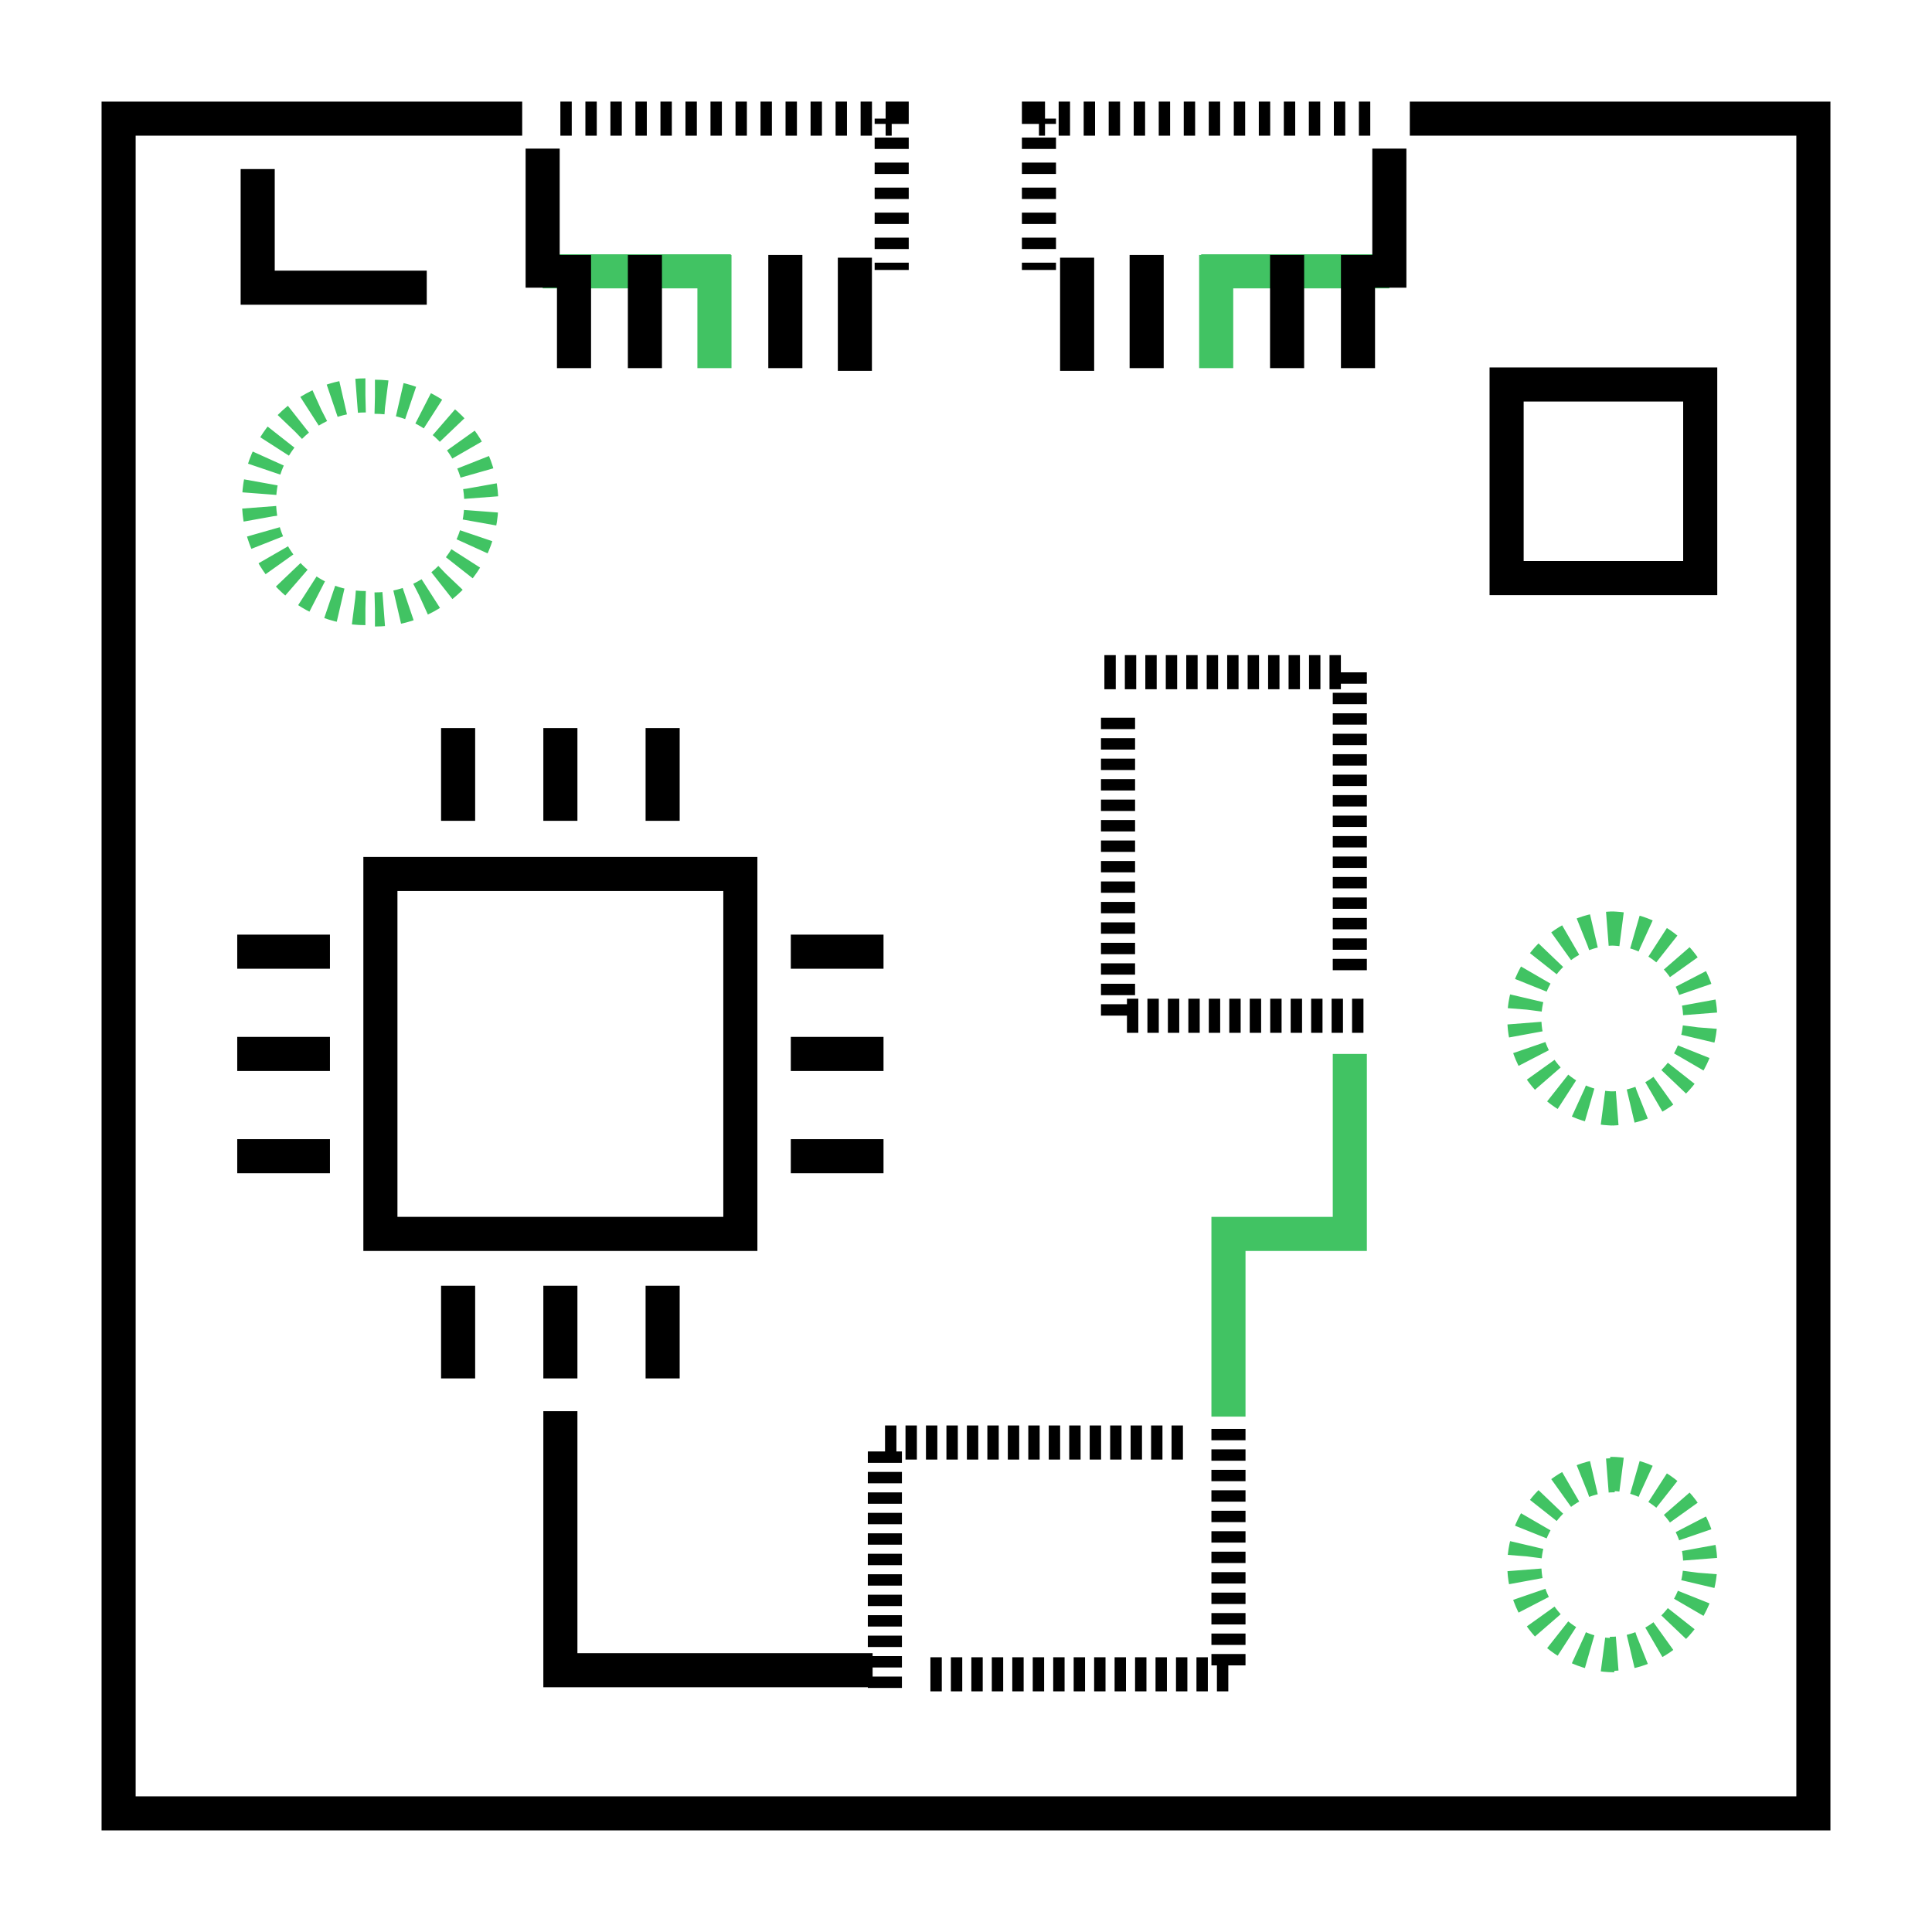
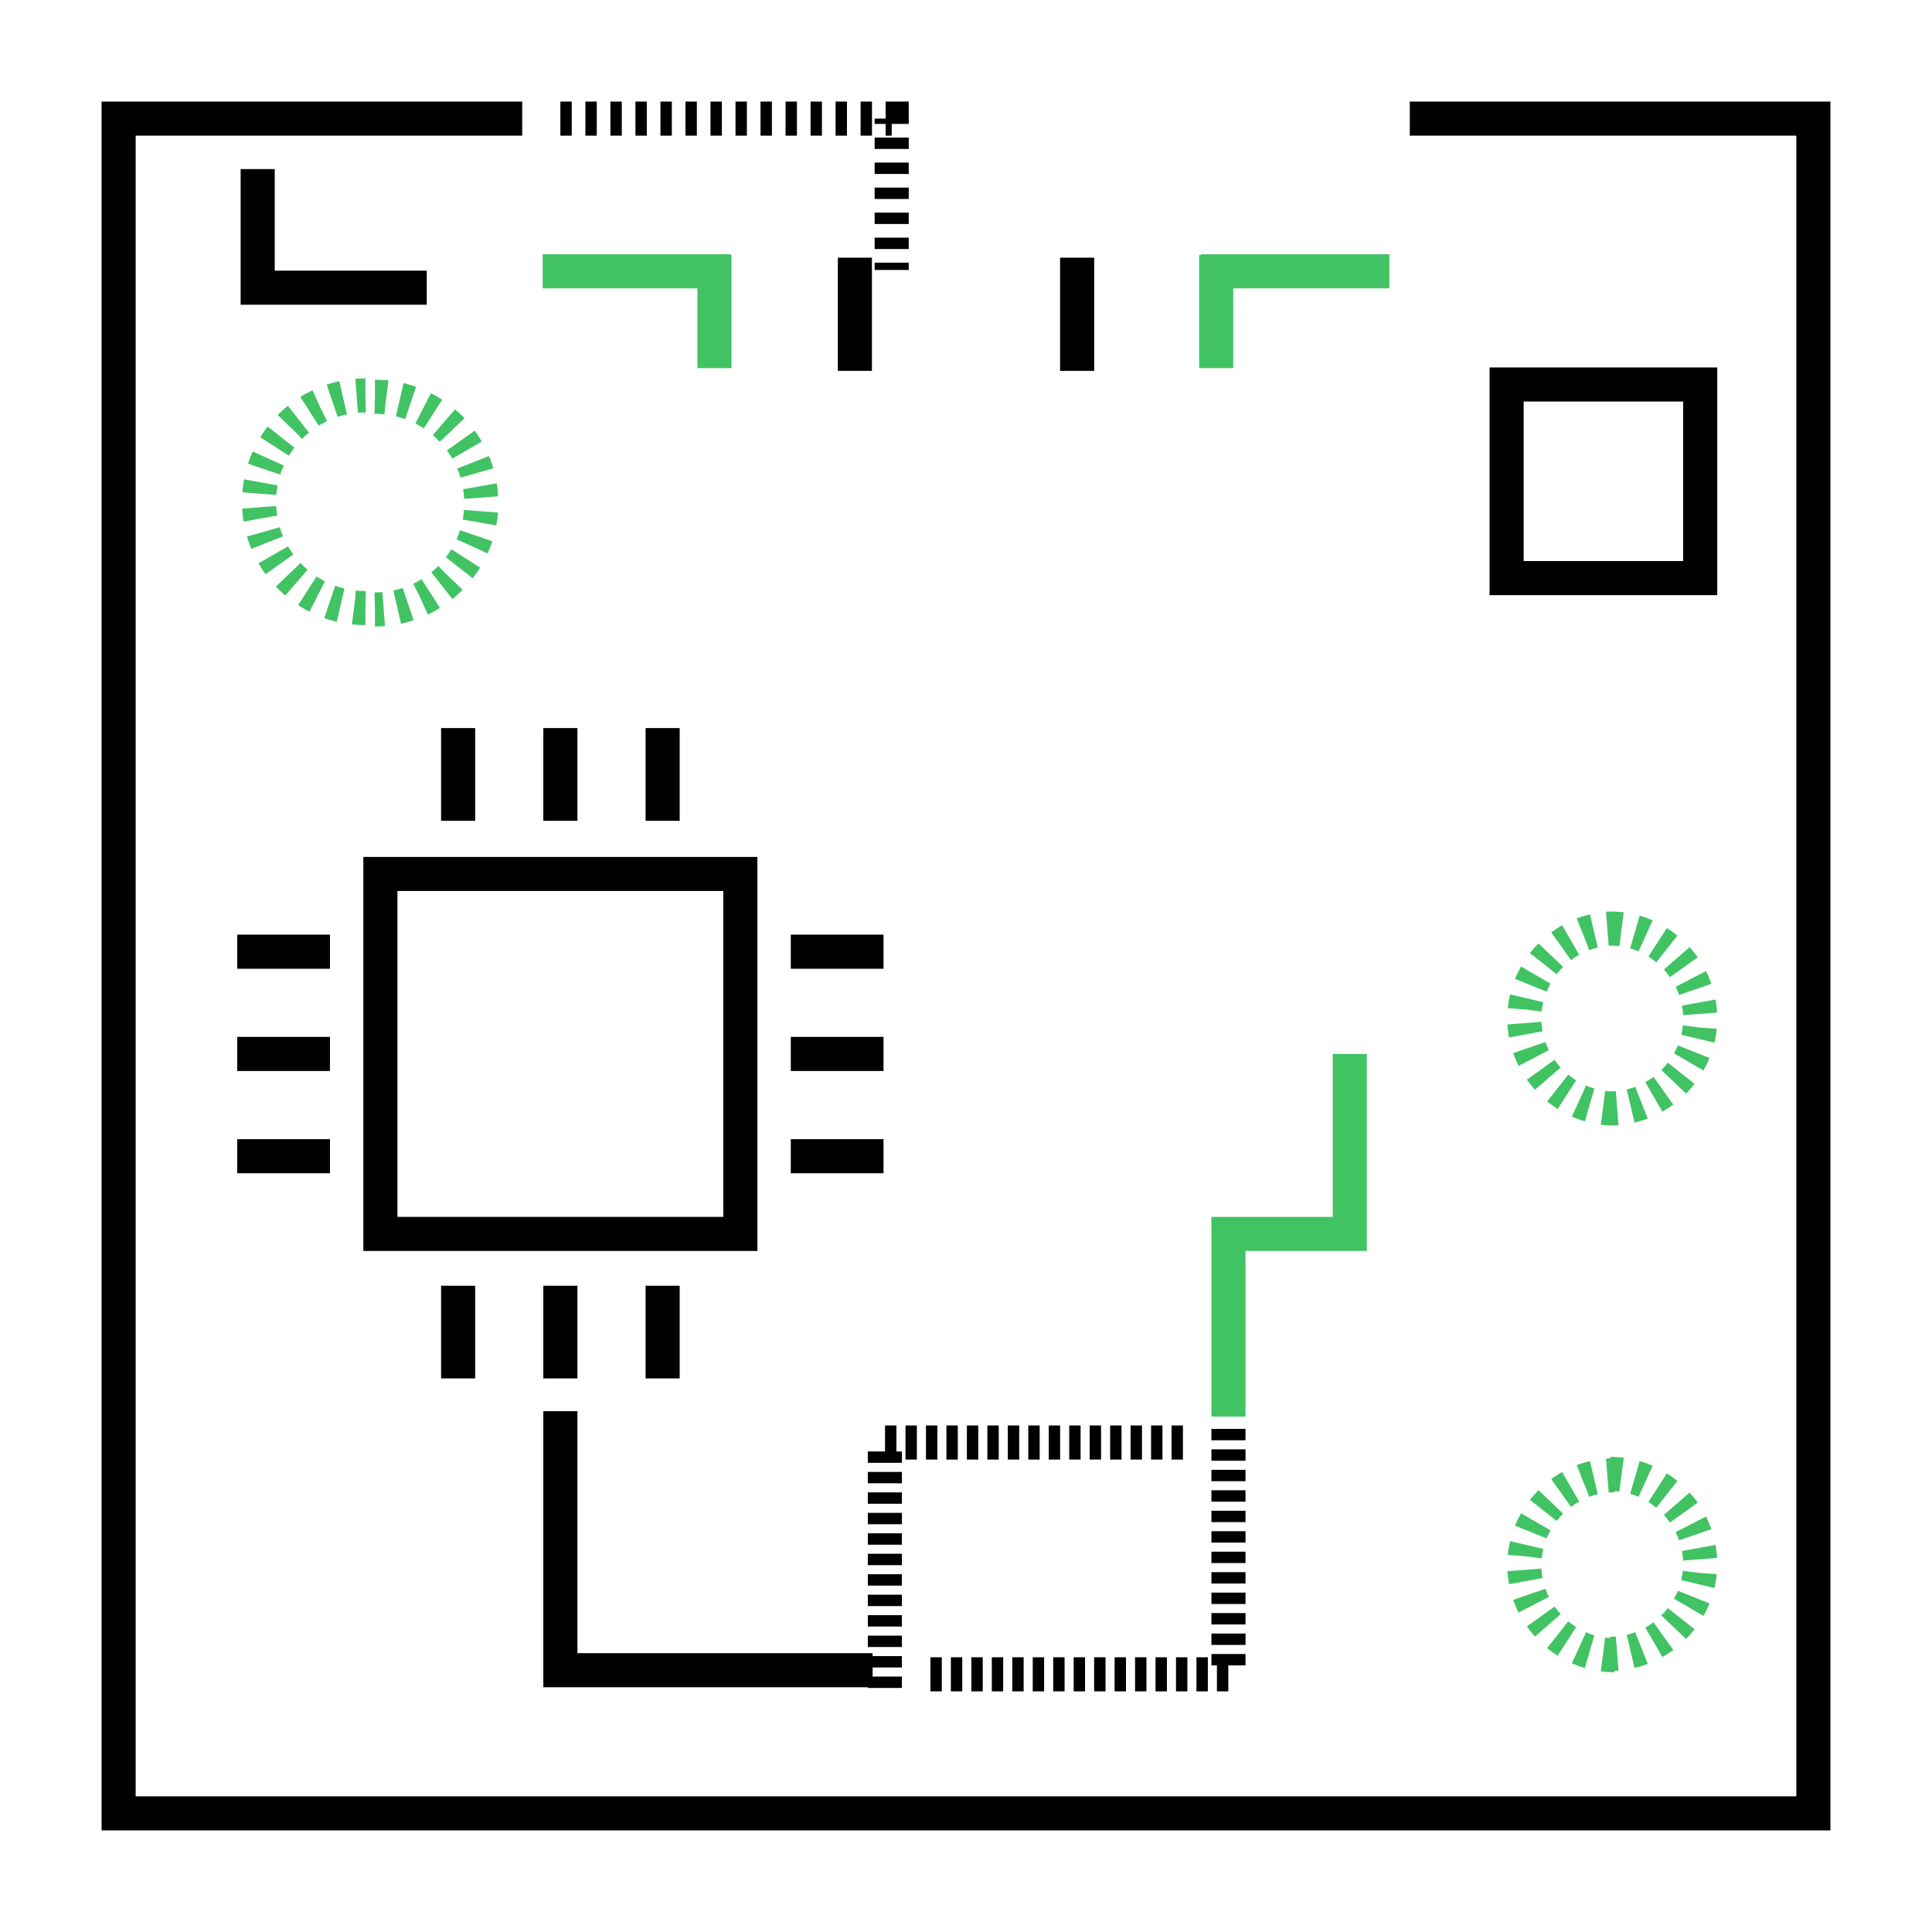
<svg xmlns="http://www.w3.org/2000/svg" version="1.1" id="Gude" x="0px" y="0px" viewBox="0 0 141.7 141.7" style="enable-background:new 0 0 141.7 141.7;" xml:space="preserve">
  <style type="text/css">
	.st0{fill:none;stroke:#000000;stroke-width:2.5;stroke-miterlimit:10;}
	.st1{fill:none;stroke:#000000;stroke-width:2.5;stroke-miterlimit:10;stroke-dasharray:0.834,0.667;}
	.st2{fill:none;stroke:#41C363;stroke-width:2.5;stroke-miterlimit:10;stroke-dasharray:0.834,1.001;}
	.st3{fill:none;stroke:#000000;stroke-width:2.5;stroke-miterlimit:10;stroke-dasharray:0.834,1.001;}
	.st4{fill:none;stroke:#41C363;stroke-width:2.5;stroke-miterlimit:10;}
</style>
  <path class="st0" d="M64.8,77.3H58 M64.8,84.8H58 M64.8,69.8H58 M27.9,64.1h26.4v26.4H27.9V64.1z M41.1,103.5v19H64 M41.1,101.1  v-6.8 M33.6,101.1v-6.8 M48.6,101.1v-6.8 M17.4,77.3h6.8 M17.4,69.8h6.8 M17.4,84.8h6.8 M41.1,53.4v6.8 M48.6,53.4v6.8 M33.6,53.4  v6.8 M103.4,8.7H133V133H8.7V8.7h29.6" />
-   <path class="st1" d="M100,74.5h-18V52.1 M81,49.3h18v22.4" />
  <g>
    <path class="st2" d="M118.1,108.1c3.6,0,6.6,3,6.6,6.6c0,3.6-3,6.6-6.6,6.6 M118.4,121.4c-3.6,0-6.6-3-6.6-6.6c0-3.6,3-6.6,6.6-6.6    M118.1,68.1c3.6,0,6.6,3,6.6,6.6c0,3.6-3,6.6-6.6,6.6 M118.4,81.3c-3.6,0-6.6-3-6.6-6.6c0-3.6,3-6.6,6.6-6.6 M27.5,29.1   c4.3,0,7.8,3.5,7.8,7.8c0,4.3-3.5,7.8-7.8,7.8 M26.8,44.6c-4.3,0-7.8-3.5-7.8-7.8c0-4.3,3.5-7.8,7.8-7.8" />
    <rect x="110.5" y="28.2" class="st0" width="14.2" height="14.2" />
    <polyline class="st3" points="41.1,8.7 65.4,8.7 65.4,19.8  " />
    <path class="st0" d="M62.7,18.9v8.3 M18.9,12.4v8.7h12.4" />
    <path class="st4" d="M52.4,18.7V27 M39.8,19.9h13.8" />
-     <path class="st0" d="M39.8,10.9v10.2 M47.3,18.7V27 M42.1,18.7V27 M57.6,18.7V27" />
-     <polyline class="st3" points="100.5,8.7 76.2,8.7 76.2,19.8  " />
    <line class="st0" x1="79" y1="18.9" x2="79" y2="27.2" />
    <path class="st4" d="M89.2,18.7V27 M101.9,19.9H88.1" />
-     <path class="st0" d="M101.9,10.9v10.2 M94.4,18.7V27 M99.6,18.7V27 M84.1,18.7V27" />
    <path class="st1" d="M90.1,104.8v18H67.7 M64.9,123.8v-18h22.4" />
    <polyline class="st4" points="99,77.3 99,90.5 90.1,90.5 90.1,103.9  " />
  </g>
</svg>